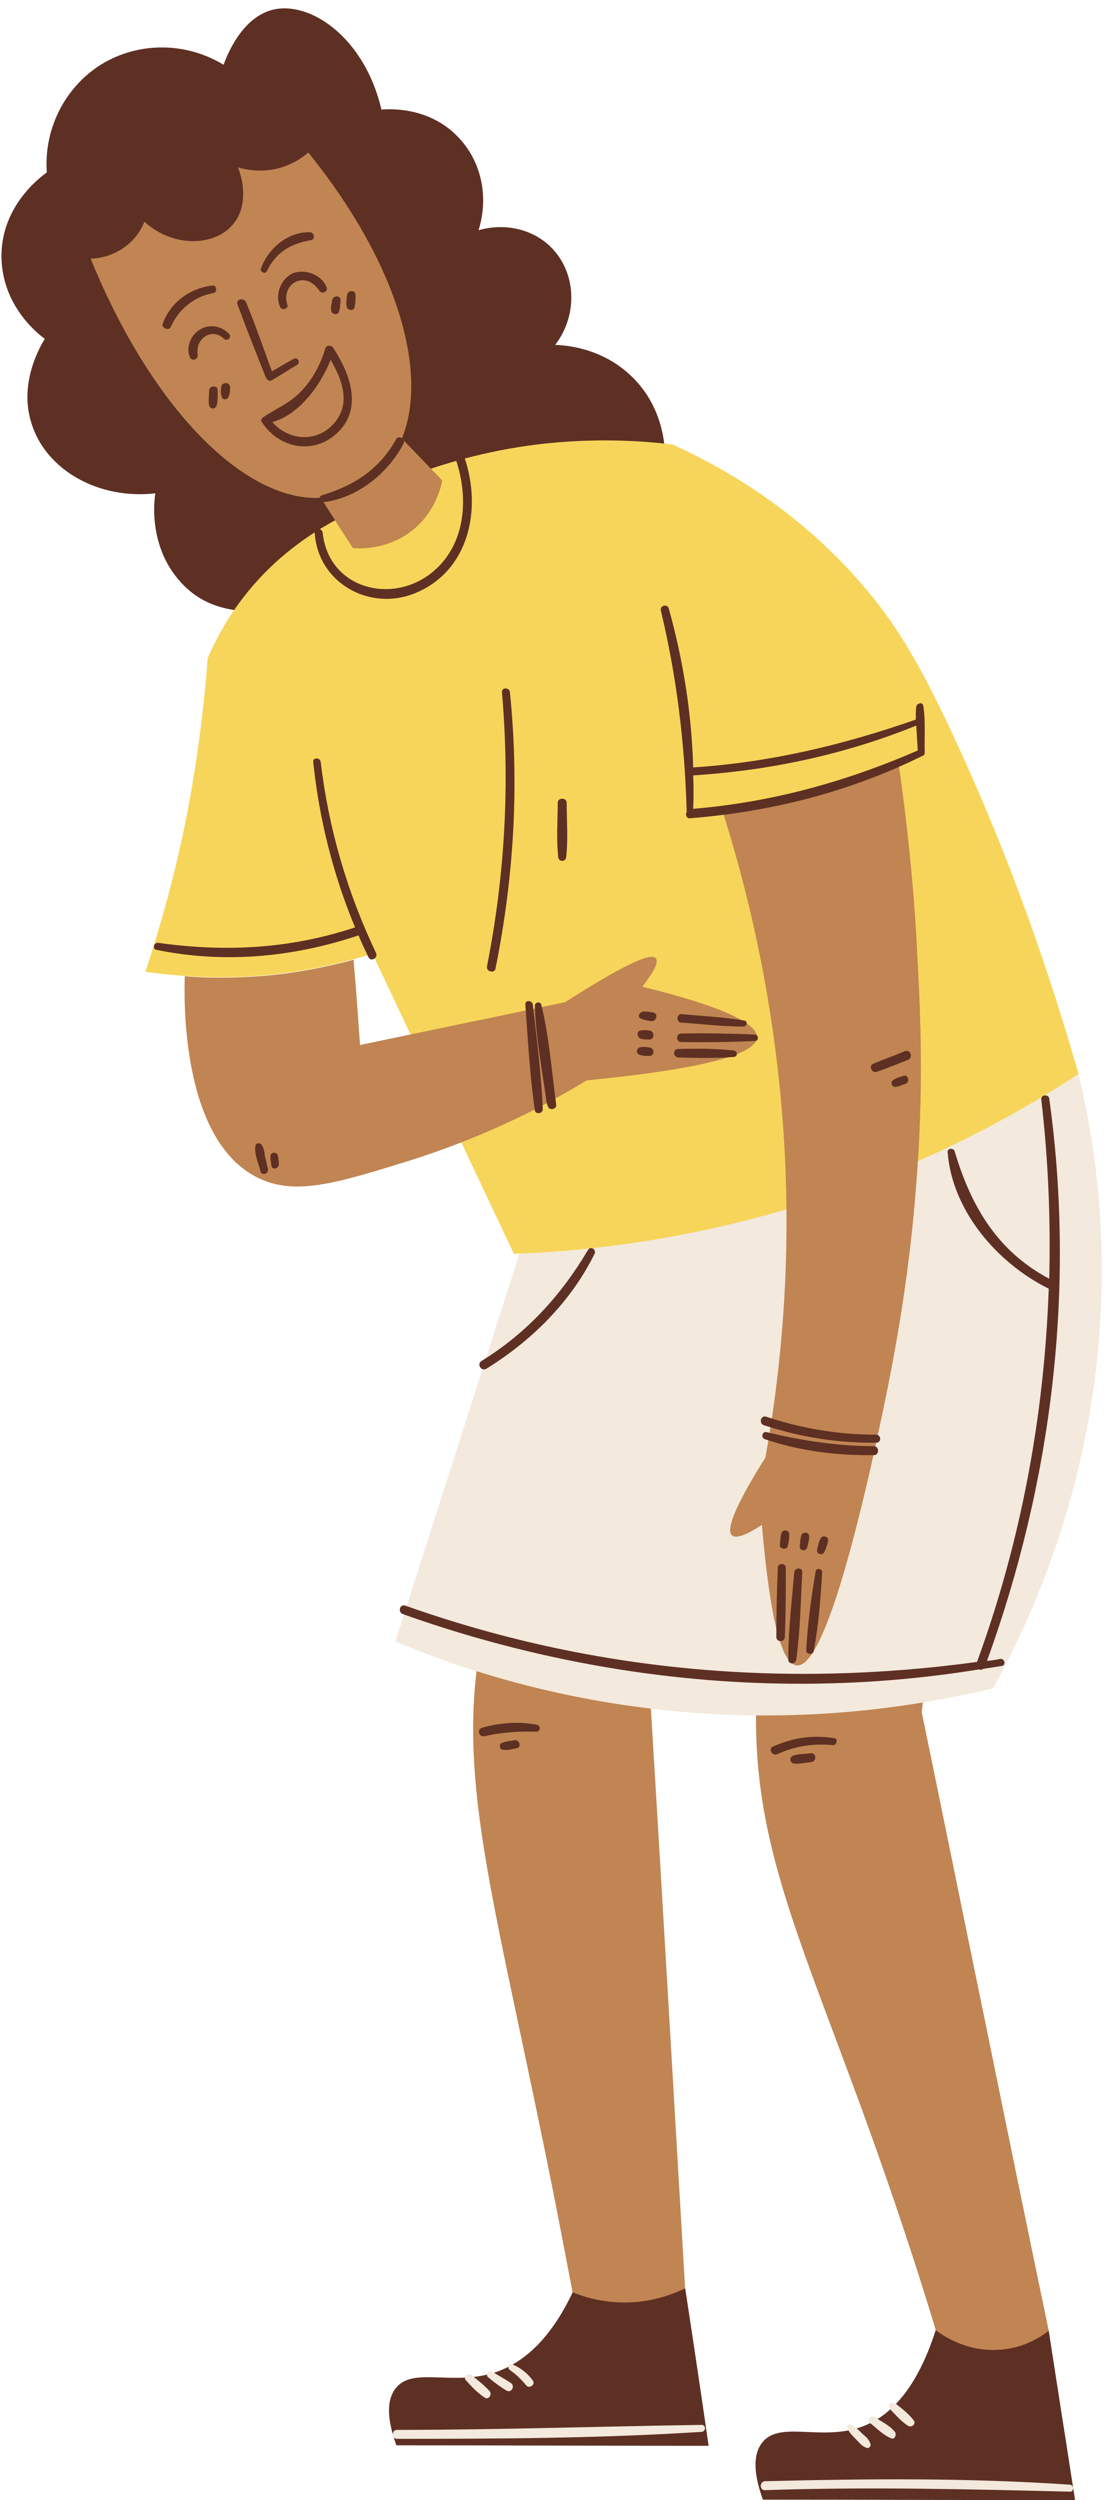
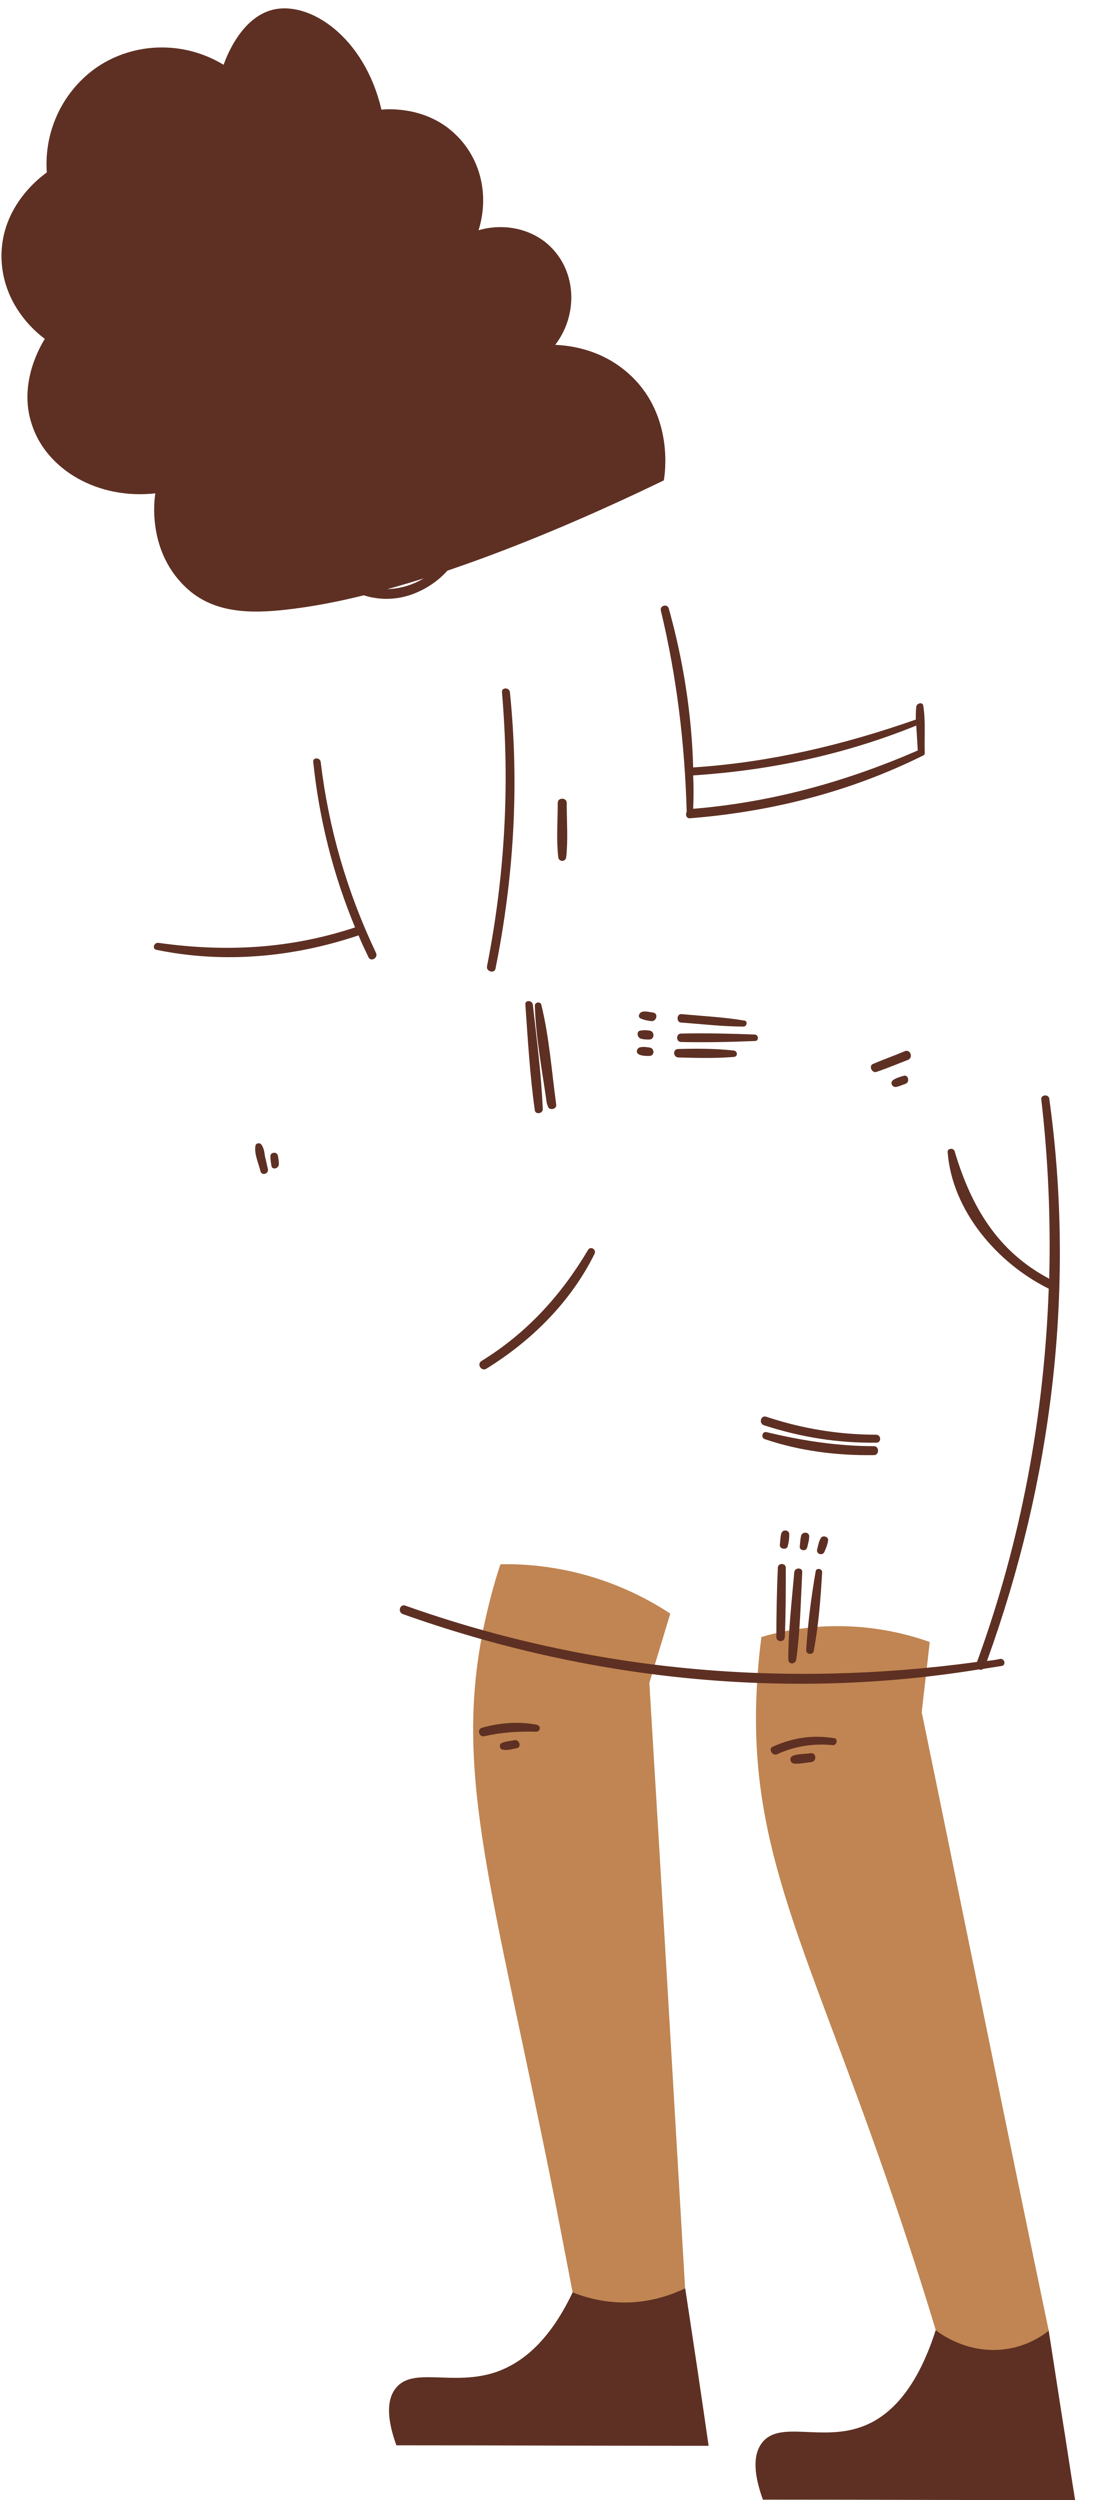
<svg xmlns="http://www.w3.org/2000/svg" height="501.7" preserveAspectRatio="xMidYMid meet" version="1.0" viewBox="-0.3 -1.7 221.9 501.7" width="221.9" zoomAndPan="magnify">
  <g id="change1_1">
    <path d="M164.7,324.7c8.9-0.5,16.4,1.2,21.7,3.1c-0.5,4.7-1.1,9.4-1.6,14.1c4.3,20.8,8.5,41.6,12.8,62.4 c4.2,20.6,8.4,41.1,12.7,61.7c-0.1,0.9-0.2,1.8-0.5,2.9c-0.2,0.8-0.4,1.5-0.7,2.1c-6.7-0.3-13.5-0.5-20.2-0.8 c-3.3-11.2-6.2-20-8-25.4c-17.6-52.8-30.6-72.9-29.3-106.1c0.2-5.3,0.7-9.6,1-11.9C155.9,325.8,160,325,164.7,324.7z M100.2,312.2 c-0.7,2-2,6.3-3.2,11.8c-6.5,30.3,1.7,53.2,14.2,116.2c1,5.2,2.8,14.4,5,26.1c7.2-0.5,14.4-1.1,21.5-1.6c-2.5-42.9-5-85.8-7.6-128.7 c1.4-4.6,2.8-9.3,4.2-13.9c-5-3.3-12.3-7-21.5-8.8C108.2,312.4,103.8,312.1,100.2,312.2z" fill="#C08552" />
  </g>
  <g id="change2_1">
    <path d="M126.7,460.3c4.8-0.3,8.5-1.8,10.6-2.8c1.6,10.5,3.2,21.1,4.7,31.6c-20.9,0-41.8-0.1-62.7-0.1 c-1.7-4.7-2.2-8.9-0.1-11.5c3.5-4.4,11.7-0.2,20.4-3.3c4.6-1.7,10.2-5.6,15.1-15.9C116.9,459.2,121.2,460.6,126.7,460.3z M187.6,465.9c-4,12.5-9.6,17.3-14.4,19.2c-8.3,3.3-16.8-1.2-20.4,3.3c-2.1,2.6-1.6,6.8,0.1,11.5c20.9,0,41.8,0.1,62.7,0.1 c-0.9-5.5-1.7-11.1-2.6-16.6c-0.9-5.8-1.8-11.6-2.7-17.4c-1.4,1.1-4.7,3.4-9.6,3.8C193.8,470.4,188.8,466.8,187.6,465.9z M133,94.7 c0.2-1,2.1-12.8-6.6-21c-6-5.7-13.2-6.1-15.2-6.2c4.5-5.9,4.2-14-0.3-19c-3.6-4.1-9.6-5.6-15.1-4c2.1-6.7,0.6-13.9-4.2-18.8 c-6-6.2-14.2-5.5-15.3-5.4c-3.4-14.6-14.5-22-22-20c-6.3,1.7-9.2,9.6-9.7,11c-7.9-4.8-17.8-4.6-25.3,0.4 C12.4,16.4,8.5,24.5,9.1,32.9C8.6,33.3-0.3,39.3,0,50.2c0.3,10,7.9,15.5,8.7,16.1c-0.8,1.3-5.4,8.9-2.6,17.2 c2.9,9,13.2,15.1,24.8,13.8c-0.1,0.5-2,11.8,6.7,19.4c5.3,4.6,12.4,4.8,19.9,3.9C84.8,117.5,120.8,100.6,133,94.7z" fill="#5E3023" />
  </g>
  <g id="change3_1">
-     <path d="M216.3,213.9c2.9,12.1,5.3,28,4.5,46.5c-1.5,35-13.4,61.7-21.7,76.7c-13.8,3.3-33.5,6.5-57.1,5.1 c-27.2-1.6-48.8-8.6-62.9-14.5c8.3-25.9,16.6-51.9,24.9-77.8C141.4,237.9,178.8,225.9,216.3,213.9z M140.6,484.9 c-20.4,0.3-40.8,1-61.2,1c-1.1,0-1.1,1.8,0,1.8c20.4,0,40.8-0.1,61.2-1.4C141.5,486.2,141.5,484.9,140.6,484.9z M93.3,476 c-0.7-0.7,0.3-1.7,1.1-1.1c1.2,1,2.5,2,3.6,3.2c0.6,0.7-0.2,1.9-1,1.3C95.6,478.5,94.4,477.2,93.3,476z M97.8,475.4 c-0.7-0.5-0.1-1.6,0.7-1.2c1.3,0.8,2.6,1.5,3.8,2.3c0.9,0.6,0.1,2.1-0.9,1.5C100.2,477.3,99,476.4,97.8,475.4z M102.1,473.9 c-0.7-0.5-0.1-1.5,0.6-1.1c1.6,0.7,3,1.8,4,3.2c0.6,0.8-0.7,1.7-1.3,1C104.4,475.8,103.4,474.8,102.1,473.9z M214.6,498.3 c-20.5-0.5-40.9-1-61.3-0.3c-1.1,0-1.1-1.7,0-1.8c20.4-0.5,40.9-0.7,61.3,0.7C215.4,497,215.4,498.3,214.6,498.3z M169.9,485.7 c-0.3-0.5,0.3-1.1,0.8-0.8c0.8,0.4,1.5,1.1,2.2,1.8c0.7,0.6,1.3,1.1,1.6,2c0.2,0.5-0.4,1-0.8,0.8c-0.9-0.3-1.4-1-2-1.6 C171,487.2,170.3,486.5,169.9,485.7z M174.4,484.5c-0.7-0.5,0.2-1.6,0.9-1.2c1.3,0.9,3.1,1.7,4.1,3c0.4,0.5,0,1.6-0.7,1.3 C177.1,487,175.8,485.6,174.4,484.5z M178.4,481.7c-0.7-0.7,0.3-1.6,1.1-1.1c1.3,1,2.7,2.1,3.7,3.4c0.5,0.7-0.4,1.5-1.1,1.1 C180.6,484.2,179.5,482.8,178.4,481.7z" fill="#F3E9DC" />
-   </g>
+     </g>
  <g id="change4_1">
-     <path d="M210.2,194.1c0.9,2.7,1.8,5.4,2.6,8.2 M212.8,202.2c1.2,3.7,2.3,7.6,3.5,11.6c-14.2,9.3-35.2,20.7-62.3,28.2 c-19.6,5.4-37.1,7.4-51.1,7.9c-9.5-20-18.9-40.1-28.4-60.2c-4.5,1.4-9.8,2.7-15.6,3.6c-11.9,1.8-22.2,1.1-30,0 c3.5-10.6,6.9-22.9,9.3-36.8c1.6-9.3,2.6-18.1,3.2-26.1c1.5-3.5,3.7-7.7,7-12c6.5-8.5,14.1-13.3,19-15.9c0.7,0.4,4.9,2.9,9.8,1.4 c4.7-1.4,8.1-6,8.6-11.4c7.1-2.4,16.7-4.9,28.2-5.6c8-0.5,15-0.1,20.8,0.6c10.5,4.8,26.3,13.7,39.8,30.2c5.5,6.8,9.9,13.9,16.9,29 c5.5,11.9,12.2,27.7,18.7,47.4" fill="#F7D55A" />
-   </g>
+     </g>
  <g id="change1_2">
-     <path d="M183.6,237.2c-1.9,23.7-6.1,42.1-8.9,54.9c-6.2,27.2-11.2,40.7-15,40.4c-3.1-0.3-5.4-9.7-7-28.2 c-3.2,2.1-5.3,2.8-6,2.1c-1.3-1.2,0.9-6.4,6.7-15.6c3.3-18.3,5.8-43.1,3.1-72c-2.1-22.8-6.8-42.2-11.6-57.4c7.2-1.2,15-3,23.4-5.5 c4.2-1.3,8.2-2.7,11.9-4.1c1.5,10.6,3.1,24.2,3.8,39.9C184.5,201.3,185.3,216.9,183.6,237.2z M151.7,206.5c0.2-2.9-7.5-6.4-23-10.2 c2.4-3.1,3.3-5,2.7-5.7c-1-1.3-7.1,1.7-18.2,8.8c-13.7,2.9-27.4,5.7-41.2,8.6c-0.4-5.7-0.8-11.4-1.3-17.1 c-4.9,1.3-10.9,2.6-17.7,3.2c-6.1,0.5-11.6,0.5-16.2,0.1c-0.1,3.7-1,32.9,14.8,40.5c7.3,3.5,15.2,1.2,29.7-3.3 c16.1-5,28.4-11.5,36.2-16.3C140.1,212.9,151.5,210,151.7,206.5z M64.1,98.2c2.2,3.4,4.3,6.8,6.5,10.1c1.4,0.1,6.3,0.3,11-2.9 c5.5-3.8,6.7-9.5,6.9-10.7c-2.7-2.8-5.4-5.6-8.1-8.4c5.5-13.4-1.1-35.6-18.8-57.4c-1,0.9-2.8,2.2-5.4,3c-3.9,1.2-7.3,0.4-8.7,0 c1.6,4.1,1.4,8.6-1,11.4c-3.5,4.3-11.8,4.9-17.8-0.5c-0.4,1-1.4,3.1-3.6,4.8c-2.9,2.3-6.1,2.6-7.2,2.6C30.2,80.4,48.9,99,64.1,98.2z" fill="#C08552" />
-   </g>
+     </g>
  <g id="change2_2">
    <path d="M137.6,161.2c-0.3,0.5-0.1,1.4,0.7,1.3c16.3-1.3,32.1-5.3,46.8-12.6c0.3-0.1,0.3-0.4,0.3-0.6l0,0 c-0.1-3.1,0.2-6.4-0.3-9.4c-0.1-0.8-1.3-0.5-1.4,0.2c-0.1,0.8-0.1,1.7-0.1,2.6c-14.6,5.1-29.3,8.6-44.7,9.6 c-0.3-10.8-2-21.5-4.9-31.9c-0.3-1-1.8-0.6-1.6,0.4C135.6,134.1,137.2,147.4,137.6,161.2z M183.7,143.9c0.1,1.7,0.2,3.3,0.3,5 c-14.5,6.3-29.4,10.4-45.1,11.7c0.1-2.2,0.1-4.5,0-6.7C154.4,152.9,169.4,149.7,183.7,143.9z M75.2,189.5c0.5,1-1,1.9-1.5,0.9 c-0.7-1.5-1.4-2.9-2-4.4c-13.1,4.4-27,5.7-40.6,2.9c-0.9-0.2-0.5-1.5,0.4-1.4c13.6,1.9,26.5,1.2,39.5-3.1 c-4.4-10.6-7.2-21.7-8.4-33.2c-0.1-1,1.4-0.9,1.5,0C65.7,164.6,69.4,177.3,75.2,189.5z M82.9,117.4c-9.1,3.6-19.4-2.2-20-12.2 c-0.1-1,1.5-1,1.6,0c1.1,10.7,12.8,14.3,21,8.7c7.6-5.3,8.5-15.1,5.8-23.2c-0.4-1.1,1.4-1.6,1.7-0.5C96.5,100.5,93.9,113,82.9,117.4 z M157.5,312.9c0,4.6,0,9.3-0.2,13.9c0,1.1-1.7,1.1-1.7,0c0-4.6,0.1-9.3,0.3-13.9C155.9,311.9,157.5,311.9,157.5,312.9z M158,331.3 c0-5.8,0.7-11.7,1.2-17.5c0.1-1,1.7-1,1.6,0c-0.3,5.8-0.4,11.7-1.2,17.5C159.5,332.3,158,332.4,158,331.3z M161.6,329.4 c0.3-5.2,1-10.6,1.9-15.8c0.1-0.7,1.3-0.6,1.3,0.2c-0.3,5.2-0.7,10.6-1.7,15.8C163,330.5,161.5,330.3,161.6,329.4z M151.3,207.2 c-4.9,0.2-9.9,0.3-14.8,0.2c-1.1,0-1.1-1.7,0-1.7c4.9-0.1,9.9,0,14.8,0.2C152.1,206,152.1,207.2,151.3,207.2z M136.6,201.8 c4.2,0.4,8.5,0.6,12.6,1.3c0.7,0.1,0.5,1.2-0.2,1.2c-4.2,0-8.3-0.5-12.5-0.8C135.5,203.5,135.5,201.7,136.6,201.8z M147,209.1 c0.9,0.1,0.9,1.3,0,1.3c-3.7,0.3-7.4,0.2-11.1,0.1c-1.1-0.1-1.1-1.7,0-1.7C139.6,208.7,143.4,208.7,147,209.1z M128.4,202.7 c-0.8-0.3-0.3-1.3,0.4-1.4c0.7-0.1,1.4,0.1,2.1,0.2c1.1,0.2,0.6,1.9-0.5,1.7C129.7,203.1,129.1,203,128.4,202.7z M128.3,205.1 c0.6-0.1,1.2-0.1,1.8,0c1.1,0.1,1.1,1.8,0,1.8c-0.6,0-1.2,0-1.8-0.2C127.6,206.4,127.5,205.2,128.3,205.1z M128.1,208.5 c0.7-0.2,1.3-0.1,2,0c1.1,0.1,1.1,1.7,0,1.7c-0.8,0-1.4,0-2.1-0.3C127.3,209.5,127.6,208.7,128.1,208.5z M156.3,308.3 c0.1-0.8,0.1-1.6,0.3-2.3c0.3-0.9,1.6-0.7,1.6,0.2c0,0.8-0.1,1.6-0.3,2.3C157.8,309.4,156.2,309.2,156.3,308.3z M160.3,308.6 c0.1-0.7,0.1-1.5,0.3-2.2c0.3-0.8,1.6-0.7,1.6,0.2c0,0.7-0.2,1.4-0.4,2.2C161.6,309.7,160.2,309.5,160.3,308.6z M163.8,309.2 c0.2-0.8,0.3-1.5,0.7-2.2c0.3-0.7,1.6-0.4,1.5,0.4s-0.4,1.5-0.7,2.2C165,310.6,163.5,310.2,163.8,309.2z M175.2,290.3 c-7.4,0.1-14.8-0.8-21.9-3.2c-0.9-0.3-0.5-1.7,0.4-1.4c7.1,1.7,14.2,2.8,21.5,2.8C176.3,288.5,176.3,290.3,175.2,290.3z M175.7,287.8c-7.8,0.1-15.2-1.1-22.6-3.5c-1.1-0.4-0.6-2.1,0.5-1.7c7.2,2.4,14.6,3.6,22.1,3.6C176.7,286.3,176.7,287.8,175.7,287.8 z M109.5,219.7c-0.9-6.5-2.2-13.1-2.4-19.6c0-0.7,1.1-0.9,1.3-0.2c1.6,6.5,2.1,13.5,3,20.1c0.1,1-1.6,1.2-1.7,0.2 C109.6,220.1,109.6,219.9,109.5,219.7L109.5,219.7z M107.1,221.1c-1-7-1.4-14.2-1.9-21.2c-0.1-1,1.4-0.9,1.5,0c0.8,7,1.7,14,2,21 C108.7,221.8,107.2,222,107.1,221.1z M182,211c-2.1,0.8-4.2,1.7-6.3,2.4c-0.9,0.3-1.6-1.2-0.7-1.6c2.1-0.9,4.4-1.7,6.5-2.6 C182.6,208.9,183.1,210.6,182,211z M181.5,215.8c-0.6,0.2-1.2,0.5-1.8,0.6c-0.8,0.2-1.4-0.9-0.6-1.4c0.6-0.4,1.3-0.6,2-0.8 C182.1,213.8,182.5,215.5,181.5,215.8z M53.5,232.9c0.2,1-1.3,1.4-1.5,0.4c-0.4-1.6-1.3-3.5-1-5.1c0.1-0.6,1-0.6,1.2-0.2 c0.5,0.7,0.6,1.5,0.7,2.3C53.1,231.1,53.3,232,53.5,232.9z M55.5,230.2c0.1,0.5,0.2,1,0.2,1.6c0.1,1-1.4,1.4-1.5,0.4 c-0.1-0.6-0.2-1.2-0.2-1.8C53.9,229.5,55.3,229.3,55.5,230.2z M64.3,97.7c6.4-1.9,11.6-5.2,14.9-11.2c0.5-1,2.1-0.1,1.5,0.9 c-3.2,6-9.3,10.9-16.2,11.7C63.7,99.2,63.6,98,64.3,97.7z M107.4,345.8c-3.5-0.1-6.9,0.1-10.4,0.9c-1.1,0.3-1.6-1.4-0.5-1.7 c3.6-1,7.3-1.3,11-0.6C108.4,344.6,108.2,345.8,107.4,345.8z M103.5,349.1c-1,0.2-1.9,0.5-2.9,0.3c-0.6-0.1-0.7-1.1-0.2-1.3 c0.8-0.4,1.7-0.4,2.6-0.6C104,347.3,104.5,348.9,103.5,349.1z M167,348.5c-3.9-0.4-7.7,0.2-11.2,1.8c-1,0.5-1.9-1.1-0.9-1.5 c4-1.8,8-2.4,12.3-1.7C168,347.1,167.8,348.5,167,348.5z M162.6,351.9c-1.1,0.1-2.3,0.4-3.4,0.3c-0.9-0.1-1.1-1.3-0.2-1.6 c1.1-0.4,2.4-0.3,3.6-0.5C163.7,350.1,163.7,351.8,162.6,351.9z M200.9,332.6c-1.3,0.2-2.5,0.4-3.8,0.6c-0.2,0.2-0.5,0.2-0.8,0.1 c-38.8,6.3-78.6,2.1-115.7-11.1c-1.1-0.4-0.6-2.1,0.5-1.7c37.2,13.2,75.9,16.6,114.8,11.3c8.9-24.4,13.5-49.5,14.4-74.9 c-10.3-5.1-19.4-15.6-20.3-27.4c-0.1-0.8,1.2-0.9,1.4-0.2c3.3,11.1,8.6,20.1,19,25.6c0.3-11.9-0.2-24-1.6-36 c-0.1-0.9,1.4-1.1,1.6-0.2c5.3,38.1,0.6,76.8-12.5,112.9c0.9-0.1,1.7-0.2,2.6-0.4C201.4,331,201.8,332.4,200.9,332.6z M96.4,271.4 c9.1-5.6,16-13.2,21.4-22.3c0.5-0.8,1.7-0.1,1.3,0.8c-4.8,9.7-12.7,17.5-21.8,23.1C96.3,273.5,95.4,272,96.4,271.4z M97.5,192.2 c3.6-18.3,4.6-36.4,3-55c-0.1-1,1.5-1,1.6,0c1.9,18.7,0.8,37.1-2.9,55.5C99,193.7,97.3,193.3,97.5,192.2z M111.8,170.3 c-0.4-3.6-0.1-7.3-0.1-10.9c0-1.1,1.8-1.1,1.8,0c0,3.6,0.3,7.4-0.1,10.9C113.3,171.3,111.9,171.3,111.8,170.3z M47.4,59.4 c-0.4-1.1,1.2-1.4,1.7-0.5c1.9,4.6,3.5,9.3,5.2,13.9c1.5-0.8,2.9-1.7,4.4-2.5c0.8-0.4,1.4,0.7,0.7,1.2c-1.7,1-3.4,2.1-5.1,3.1 c-0.4,0.3-0.9,0-1.1-0.4l-0.1-0.1C51.2,69.3,49.2,64.3,47.4,59.4z M32.4,63.2c1.6-4.3,5.5-7.1,10-7.6c0.8-0.1,1,1.3,0.2,1.5 c-3.9,0.7-7,3.2-8.6,6.8C33.6,64.8,32,64.1,32.4,63.2z M52.1,52.2c1.4-4,5.4-7.4,9.8-7.3c0.9,0,1.2,1.5,0.2,1.6 c-4,0.7-7,2.4-8.8,6.2C53,53.4,51.9,52.9,52.1,52.2z M45.7,65.3c0.6,0.6-0.3,1.6-1,1c-2.5-2.4-5.8,0-5.3,3.1 c0.2,1.1-1.3,1.5-1.6,0.5c-0.8-2,0.3-4.5,2.1-5.5C41.9,63.2,44.3,63.8,45.7,65.3z M65.3,56c0.3,0.9-1,1.4-1.5,0.6 c-1-1.5-2.7-2.6-4.6-1.8c-1.8,0.8-2.4,2.9-1.8,4.6c0.3,1-1.2,1.3-1.5,0.4c-1-2.5,0.2-5.6,2.7-6.7C61.1,52.2,64.4,53.5,65.3,56z M65,68.3c-1,3.3-2.6,6.3-5.1,8.8c-2.2,2.2-4.8,3.2-7.3,4.9c0,0,0,0-0.1,0.1c-0.3,0.2-0.5,0.6-0.2,0.9c3.1,4.9,9.6,6.6,14.4,2.8 c6.1-4.8,3.5-12.3-0.1-17.7C66.2,67.5,65.2,67.5,65,68.3z M66.9,83.1c-3.4,4.1-9.2,3.7-12.5-0.1c5.4-1.5,9.7-7.4,11.7-12.5 C68.4,74.5,70.2,79.2,66.9,83.1z M43.4,76.6c0,1,0.1,2.1-0.2,3.1c-0.2,0.7-1.3,0.8-1.5,0c-0.2-1,0-2.1,0-3.1 C41.8,75.6,43.5,75.6,43.4,76.6z M45.9,76c0,0.8,0,1.4-0.4,2.1c-0.2,0.4-1,0.5-1.2,0C44,77.4,44,76.8,44.1,76 C44.2,74.9,45.9,74.9,45.9,76z M66.2,60.6c-0.1-0.7,0.1-1.3,0.2-2c0.1-1.1,1.8-1.1,1.7,0c-0.1,0.7-0.1,1.5-0.3,2.2 C67.5,61.7,66.3,61.4,66.2,60.6z M69.3,59.7c-0.1-0.7,0-1.5,0.1-2.2c0.1-1,1.7-1.1,1.7,0c0,0.8,0,1.6-0.2,2.5 C70.6,60.9,69.3,60.5,69.3,59.7z" fill="#5E3023" />
  </g>
</svg>